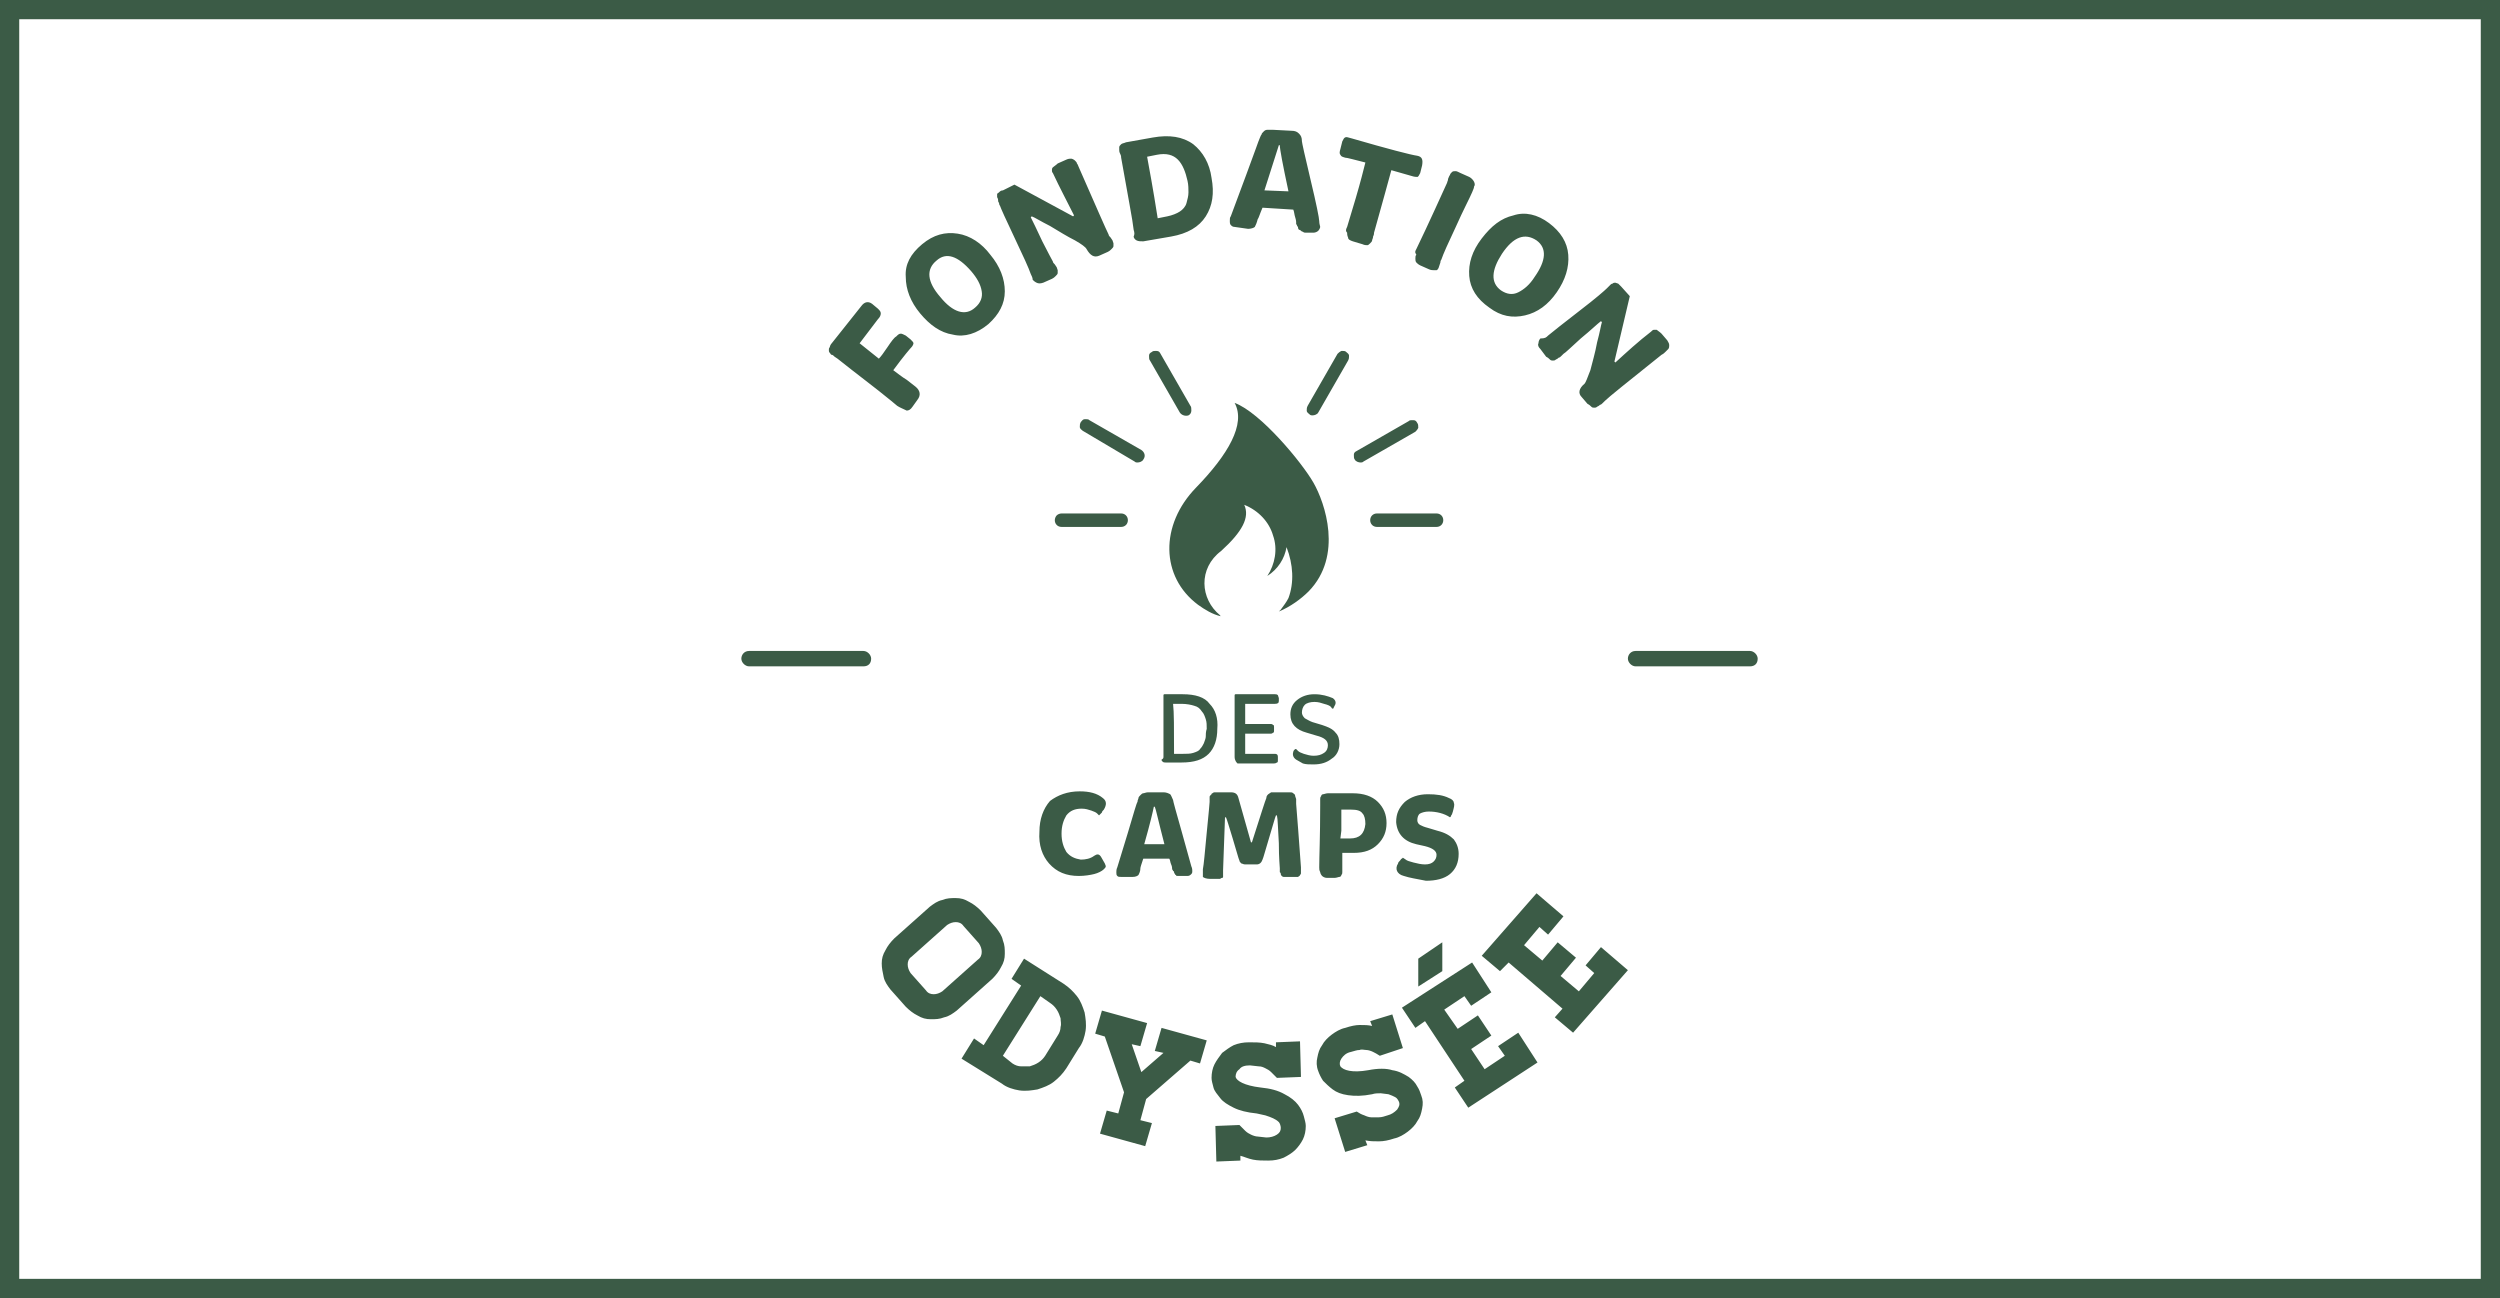
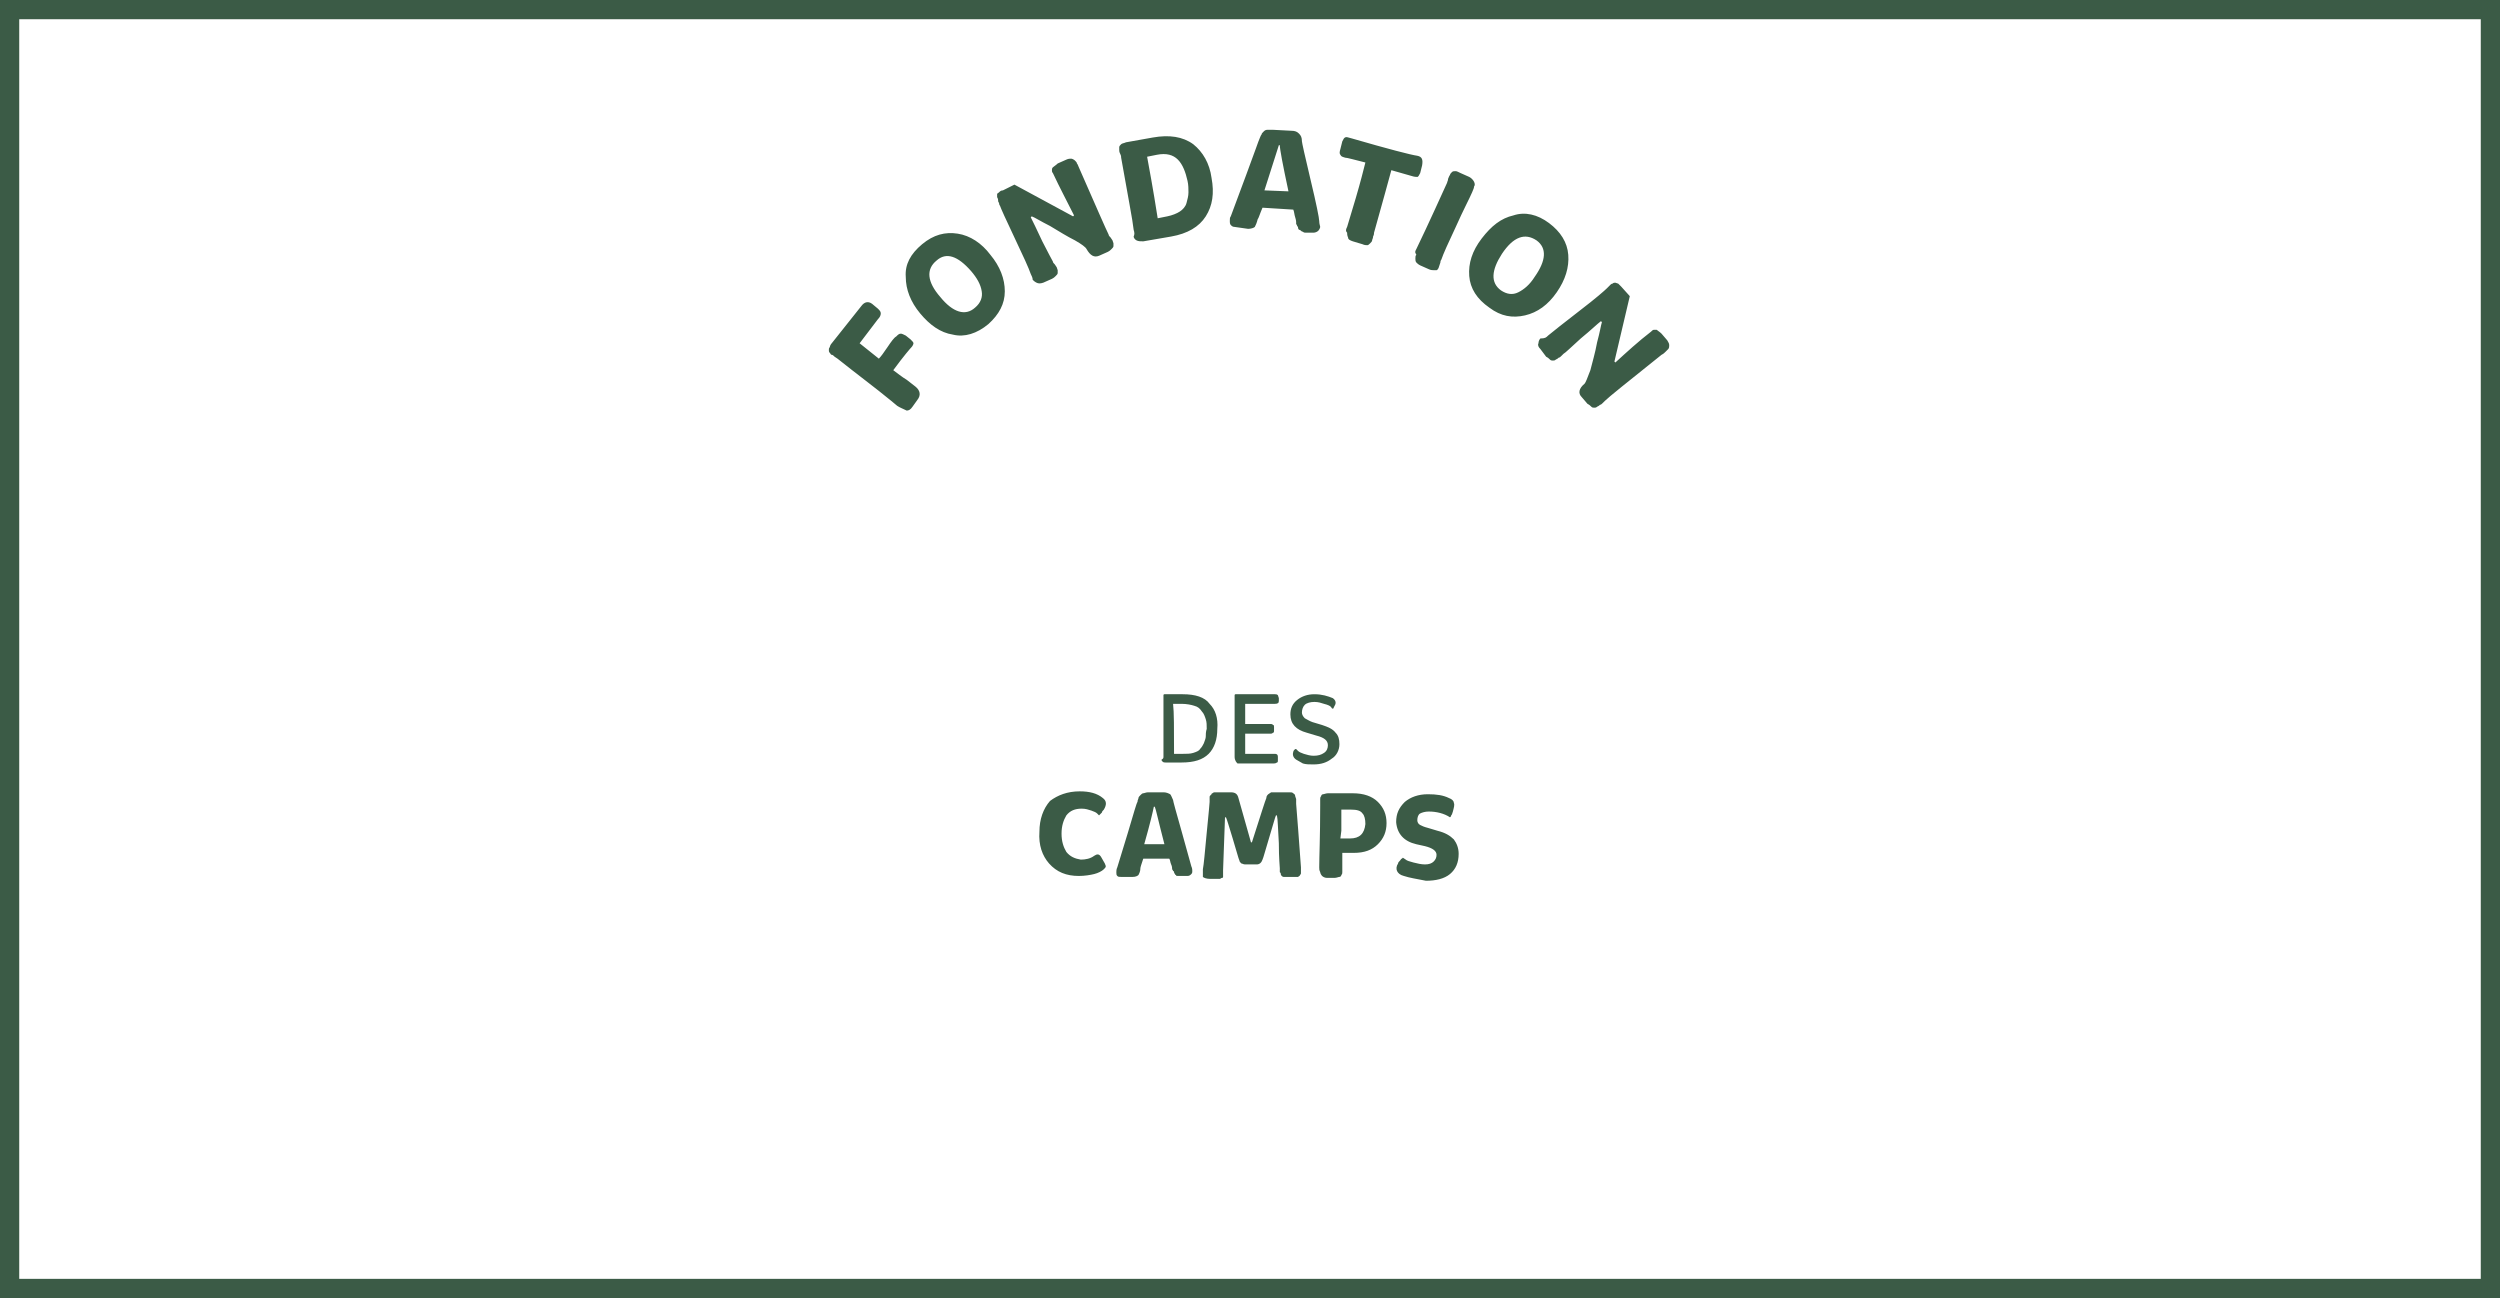
<svg xmlns="http://www.w3.org/2000/svg" width="260" height="135" viewBox="0 0 260 135">
  <g>
    <g fill="#3B5B46">
      <path d="M93.3 42.2l-.6-.5c-1.7-1.4-3.6-2.8-5.6-4.4l-.3-.2c-.1-.1-.2-.2-.3-.2-.1 0-.1-.1-.2-.2s-.1-.2-.1-.3c0-.1 0-.2.1-.3 0-.1.1-.3.2-.4l3.1-3.9c.3-.4.7-.5 1.1-.2l.6.5c.2.2.3.3.3.5s-.1.4-.3.6c-.3.4-1 1.3-1.9 2.5l2 1.6c.2-.2.5-.6.9-1.2s.7-1 .9-1.1c.2-.2.3-.3.5-.3.1 0 .3.1.5.2l.5.4c.2.2.3.3.3.4 0 .1-.1.3-.2.4-.1.1-.8.9-1.9 2.4.4.3.9.7 1.4 1l.9.7c.5.4.6.9.2 1.4l-.5.7c-.2.3-.4.4-.6.4-.4-.2-.7-.3-1-.5zM95.9 25.4c1.2-1 2.4-1.3 3.7-1.1 1.3.2 2.5 1 3.4 2.2 1 1.2 1.5 2.5 1.5 3.8 0 1.3-.6 2.4-1.7 3.4-1.2 1-2.5 1.4-3.7 1.1-1.3-.2-2.4-1-3.4-2.2-1-1.2-1.5-2.5-1.5-3.8-.1-1.3.5-2.4 1.7-3.4zm5.5 6.6c.6-.5.8-1.1.7-1.7-.1-.7-.5-1.4-1.1-2.1-1.4-1.6-2.6-2-3.6-1.1-1.1.9-1 2.2.4 3.8 1.3 1.6 2.6 2 3.6 1.1zM107.2 28.5c-.2-.6-.8-1.9-1.7-3.8-.9-1.9-1.4-3-1.5-3.3 0 0-.1-.1-.1-.3-.1-.1-.1-.2-.1-.3 0-.1 0-.1-.1-.3v-.3c0-.1.1-.1.2-.2s.2-.2.4-.2l1.2-.6 6.1 3.3.1-.1c-.7-1.4-1.5-2.9-2.2-4.4-.1-.1-.1-.2-.1-.3 0-.1 0-.2.1-.3.1-.1.3-.2.5-.4l.9-.4c.2-.1.4-.1.5-.1.1 0 .3.1.4.2.1.1.2.2.2.3.1.1.1.2.2.4 1.8 4.1 2.8 6.4 3.1 7 0 .1.1.2.2.3l.2.3.1.3v.3c0 .1-.1.2-.2.3-.1.1-.2.2-.4.3l-.9.4c-.5.2-.9 0-1.3-.7-.1-.2-.5-.5-1.2-.9-.8-.4-1.6-.9-2.6-1.5-1-.5-1.6-.9-1.9-1l-.1.1c.2.4.6 1.2 1.2 2.5.6 1.2 1 1.9 1.1 2.1 0 .1.1.2.2.3l.2.3.1.3v.3c0 .1-.1.2-.2.3-.1.1-.2.2-.4.3l-.9.4c-.3.1-.5.1-.7 0-.2-.1-.3-.2-.4-.3 0-.2-.1-.4-.2-.6zM117.9 23.9c-.1-1-.6-3.5-1.3-7.5 0-.1 0-.2-.1-.4s-.1-.3-.1-.4v-.3c0-.1.1-.2.2-.3.1-.1.3-.1.5-.2l2.8-.5c1.7-.3 3.1-.1 4.2.7 1 .8 1.7 2 1.9 3.5.3 1.6.1 2.9-.6 4s-1.9 1.8-3.6 2.1l-2.9.5c-.3 0-.5 0-.7-.1-.2-.1-.3-.3-.3-.4.1-.2.1-.4 0-.7zm2.5-1.2l1-.2c.5-.1 1-.3 1.3-.5.3-.2.6-.5.7-.9.1-.4.2-.7.2-1.1 0-.3 0-.8-.1-1.2-.2-.9-.5-1.7-1-2.2-.5-.5-1.2-.7-2.2-.5l-1 .2c.2 1.1.6 3.2 1.1 6.4zM128.4 23.6c-.2 0-.3-.1-.4-.2-.1-.1-.1-.3-.1-.4 0-.2 0-.4.1-.5l1.6-4.3c.9-2.4 1.3-3.6 1.4-3.8.1-.2.1-.3.2-.4 0-.1.1-.2.2-.3.1-.1.2-.2.4-.2h.6l1.9.1c.4 0 .6.1.8.3.2.2.3.4.3.8 0 .1.3 1.5.9 4 .6 2.5.9 4 .9 4.3 0 .3.1.5.1.6 0 .1-.1.3-.2.4-.1.1-.3.2-.5.2h-.8c-.1 0-.2 0-.3-.1-.1 0-.2-.1-.2-.1-.1-.1-.1-.1-.2-.1 0 0-.1-.1-.1-.2s0-.1-.1-.2c0 0 0-.1-.1-.2v-.2s0-.2-.1-.5-.1-.6-.2-.8l-3.2-.2c-.3.7-.4 1.1-.5 1.2-.1.4-.2.6-.3.8-.1.1-.4.2-.7.2l-1.4-.2zm3.1-3.8l2.5.1c-.6-2.8-.9-4.4-.9-4.8h-.1c-.2.6-.7 2.2-1.5 4.7zM140.1 23.6c.1-.3.4-1.3.9-3s.8-2.9 1-3.7c-1.2-.3-1.9-.5-2.1-.5-.3-.1-.4-.1-.5-.3-.1-.1-.1-.3 0-.6l.2-.8c.1-.2.2-.4.3-.4.1-.1.3 0 .7.1 3.8 1.1 6.1 1.7 6.8 1.8.5.1.6.4.5 1l-.2.8c-.1.2-.2.4-.3.4-.1 0-.3 0-.6-.1l-2.1-.6c-.3 1.1-.9 3.3-1.8 6.5 0 .1 0 .2-.1.4 0 .2-.1.3-.1.4 0 .1-.1.2-.2.3-.1.1-.2.2-.3.2-.1 0-.3 0-.5-.1l-1-.3c-.3-.1-.5-.2-.5-.4-.1-.2-.1-.4-.1-.5-.2-.2-.1-.4 0-.6zM147.3 25.9c.2-.4 1.3-2.7 3.2-6.9 0-.1.1-.2.1-.4.1-.2.1-.3.2-.4 0-.1.1-.2.2-.3.1-.1.2-.1.4-.1.1 0 .3.1.5.2l.9.4c.2.1.4.3.5.5.1.2.1.4 0 .5 0 .2-.1.3-.2.6-.3.7-.9 1.8-1.7 3.6-.8 1.7-1.3 2.8-1.5 3.4 0 0-.1.1-.1.3l-.1.3-.1.3c-.1.1-.1.2-.2.2h-.3c-.1 0-.3 0-.5-.1l-.9-.4c-.2-.1-.3-.2-.4-.3-.1-.1-.1-.3-.1-.4 0-.2 0-.3.1-.4-.2-.3-.1-.4 0-.6zM161.1 23.2c1.2.9 1.9 2 2 3.3.1 1.3-.3 2.6-1.2 3.9-.9 1.3-2 2.1-3.3 2.4-1.3.3-2.5.1-3.7-.8-1.3-.9-2-2-2.1-3.3-.1-1.3.3-2.6 1.3-3.9 1-1.3 2-2.1 3.3-2.4 1.2-.4 2.5-.1 3.7.8zm-5 7c.6.4 1.2.5 1.8.2.6-.3 1.2-.8 1.7-1.6 1.2-1.7 1.3-3 .2-3.8-1.2-.8-2.4-.4-3.6 1.4-1.1 1.7-1.2 3-.1 3.8zM161 34.9c.5-.4 1.6-1.3 3.3-2.6s2.6-2.1 2.8-2.3l.2-.2.2-.2s.1-.1.2-.1c.1-.1.2-.1.3-.1l.3.1.3.3.9 1-1.6 6.8.1.1c1.2-1.1 2.4-2.2 3.7-3.2.1-.1.2-.2.3-.2h.3c.1.1.3.2.5.4l.6.7c.1.2.2.3.2.5 0 .1 0 .3-.1.4l-.3.3c-.1.1-.2.2-.4.3-3.5 2.8-5.5 4.4-5.9 4.8l-.2.2c-.1.1-.2.2-.3.2-.1.1-.1.1-.3.2-.1.1-.2.1-.3.1-.1 0-.2 0-.3-.1-.1-.1-.2-.2-.4-.3l-.6-.7c-.4-.4-.3-.9.3-1.4.1-.1.3-.6.6-1.4.2-.8.5-1.8.7-2.9.3-1.1.4-1.8.5-2.1l-.1-.1c-.4.3-1 .9-2.1 1.8-1 .9-1.6 1.5-1.8 1.6l-.2.2c-.1.1-.2.2-.3.2-.1.1-.1.1-.3.2-.1.1-.2.1-.3.1-.1 0-.2 0-.3-.1-.1-.1-.2-.2-.4-.3l-.6-.8c-.2-.2-.3-.4-.2-.6 0-.2.1-.4.2-.5.5 0 .6-.1.8-.3z" />
    </g>
    <g fill="#3B5B46">
      <path d="M121 78.7v-6.4c0-.1.1-.1.1-.1h1.9c1.3 0 2.3.3 2.8 1 .6.6.9 1.5.8 2.6 0 1.1-.3 2-.9 2.6-.6.6-1.5.9-2.8.9h-1.7c-.1 0-.2 0-.3-.1-.1-.1-.1-.1-.1-.2.2-.1.2-.2.2-.3zm1.1-.3h.9c.4 0 .8 0 1.1-.1.3-.1.6-.2.7-.4.2-.2.3-.4.4-.6.1-.3.2-.5.2-.7 0-.2 0-.5.1-.8 0-.4 0-.7-.1-1-.1-.3-.2-.6-.4-.8-.2-.3-.4-.5-.8-.6-.3-.1-.8-.2-1.3-.2h-.9c.1.8.1 2.6.1 5.2zM128.4 78.7v-6.4c0-.1.1-.1.1-.1h4.1c.1 0 .2 0 .3.1l.1.3v.3c0 .2-.1.3-.4.3h-3.1v2.1h2.7c.1 0 .1 0 .2.1.1 0 .1.1.1.2v.4c0 .1 0 .2-.1.2 0 0-.1.1-.2.1h-2.7v2.1h3.1c.2 0 .3.1.3.3v.4c0 .1 0 .2-.1.2 0 0-.1.1-.3.1h-3.8c-.1-.1-.3-.3-.3-.7zM134.8 79c-.3-.2-.4-.5-.3-.8 0-.1.1-.2.1-.2l.1-.1h.1l.2.2c.1.1.3.2.6.3.3.1.7.2 1 .2.5 0 .8-.1 1.1-.3.3-.2.4-.5.4-.8 0-.5-.4-.8-1.2-1l-1-.3c-1.1-.3-1.7-.9-1.7-1.9 0-.6.2-1.1.7-1.5.5-.4 1.1-.6 1.8-.6.8 0 1.4.2 1.9.4.3.2.4.5.2.8l-.1.2c0 .1-.1.1-.1.1-.1 0-.1-.1-.2-.2s-.3-.2-.7-.3c-.3-.1-.6-.2-1-.2s-.8.1-1 .3c-.2.2-.3.5-.3.8 0 .2.1.4.3.6.2.1.5.3.8.4l1 .3c.6.2 1.1.4 1.4.8.3.3.4.7.4 1.2 0 .6-.3 1.2-.8 1.5-.5.4-1.1.6-1.9.6-.4 0-.8 0-1.1-.1l-.7-.4zM112.3 82.3c1 0 1.8.2 2.4.7.4.3.4.7.1 1.2-.1.1-.2.2-.2.3l-.2.2-.1.1-.2-.2c-.1-.1-.3-.2-.6-.3-.3-.1-.6-.2-1-.2-.7 0-1.2.2-1.6.7-.3.5-.5 1.1-.5 1.9 0 .8.2 1.4.5 1.9.4.5.9.7 1.5.8.5 0 1-.1 1.4-.4.3-.2.5-.2.7.1l.4.7c.1.2.1.3.1.3 0 .1-.1.2-.2.3-.2.2-.6.4-1 .5-.4.1-1 .2-1.6.2-1.3 0-2.3-.4-3.1-1.3-.7-.8-1.1-1.9-1-3.3 0-1.3.4-2.4 1.1-3.2.8-.6 1.8-1 3.1-1zM116.6 91.2c-.2 0-.3 0-.4-.1-.1-.1-.1-.2-.1-.4 0-.1 0-.3.1-.5l1.1-3.6c.6-2 .9-3.1 1-3.2 0-.2.1-.3.1-.4 0-.1.1-.2.2-.3.1-.1.2-.2.3-.2.1 0 .3-.1.5-.1h1.6c.3 0 .5.1.7.2.1.1.2.4.3.6 0 .1.3 1.2.9 3.3.6 2.1.9 3.3 1 3.6.1.2.1.4.1.5 0 .1 0 .2-.1.3-.1.1-.2.2-.4.2h-1c-.1 0-.2 0-.2-.1-.1 0-.1-.1-.1-.1s-.1-.1-.1-.2 0-.1-.1-.1c0 0 0-.1-.1-.2v-.1s0-.2-.1-.4-.1-.5-.2-.6h-2.7c-.2.6-.3.9-.3 1 0 .3-.1.5-.2.7-.1.1-.3.2-.6.2h-1.2zm2.4-3.4h2.1c-.6-2.3-.9-3.7-1-3.9h-.1c-.1.5-.4 1.8-1 3.9zM125.1 90.4c.1-.5.2-1.7.4-3.8.2-2 .3-3.1.3-3.2v-.5c0-.1 0-.1.1-.2l.1-.1c0-.1.1-.1.1-.1s.1-.1.2-.1h1.7c.5 0 .7.2.8.6l1.3 4.6h.1c.9-2.8 1.4-4.4 1.5-4.6 0-.2.1-.3.2-.4l.3-.2h1.9c.2 0 .3 0 .4.1s.2.1.2.3l.1.3v.5c.1 1.4.3 3.6.5 6.6v.6c0 .1 0 .1-.1.2 0 .1-.1.1-.2.2h-1.5c-.1 0-.2-.1-.2-.1s-.1-.1-.1-.2 0-.1-.1-.2v-.4c0-.2-.1-1-.1-2.6-.1-1.5-.1-2.5-.2-2.9h-.1c-.1.2-.3 1-.7 2.3-.4 1.3-.6 2.1-.7 2.3-.1.3-.3.5-.6.5h-1.2c-.2 0-.3-.1-.4-.1-.1-.1-.2-.2-.2-.3-.1-.2-.3-1-.7-2.3-.4-1.3-.6-2-.7-2.2h-.1l-.2 5.5v.7c0 .1-.1.1-.1.1s-.1 0-.2.1h-1.1c-.3 0-.6-.1-.7-.2v-.8zM137.2 90.2c0-1.1.1-3.2.1-6.4v-.7c0-.1 0-.2.1-.3 0-.1.1-.2.2-.2s.3-.1.5-.1h2.6c1.1 0 2 .3 2.6.9.6.6.9 1.3.9 2.2 0 .9-.3 1.6-.9 2.2-.6.6-1.4.9-2.5.9h-1.2v2c0 .1 0 .2-.1.3 0 .1-.1.2-.2.2s-.3.1-.5.1h-.8c-.2 0-.4-.1-.5-.2-.1-.1-.2-.3-.2-.4-.1-.2-.1-.3-.1-.5zm2.2-3h1c1 0 1.5-.5 1.6-1.5 0-.5-.1-.9-.3-1.1-.2-.3-.6-.4-1.2-.4h-1v2.2l-.1.8zM146 91.1c-.4-.1-.6-.3-.7-.5-.1-.2-.1-.5.1-.8 0-.1.1-.2.2-.3.1-.1.1-.2.2-.2l.1-.1.3.2c.1.1.4.2.8.3.4.1.8.2 1.2.2.4 0 .7-.1.9-.3.2-.2.3-.4.3-.7 0-.4-.4-.7-1.2-.9l-.9-.2c-1.3-.3-2-1.1-2.1-2.3 0-.9.3-1.5.9-2.1.6-.5 1.4-.8 2.4-.8.9 0 1.6.1 2.2.4.3.1.5.3.5.5.1.2 0 .5-.1.9l-.1.3c-.1.1-.1.2-.1.2l-.1.1c-.6-.4-1.4-.6-2.2-.6-.4 0-.7.1-.9.2s-.3.4-.3.7c0 .2.1.4.3.5.2.1.4.2.8.3l1 .3c.8.2 1.3.5 1.7.9.3.4.5.9.5 1.5 0 .9-.3 1.6-.9 2.1-.6.5-1.5.7-2.5.7-1-.2-1.7-.3-2.3-.5z" />
    </g>
    <g fill="#3B5B46">
-       <path d="M182 69.3h-11.9c-.4 0-.8-.4-.8-.8s.3-.8.8-.8h11.9c.4 0 .8.4.8.8 0 .5-.3.8-.8.8zM89.8 69.3h-11.9c-.4 0-.8-.4-.8-.8s.3-.8.8-.8h11.9c.4 0 .8.4.8.8 0 .5-.3.8-.8.8z" />
-     </g>
+       </g>
    <g fill="#3B5B46">
-       <path d="M123.9 42.7c0-.2 0-.4-.1-.5l-3.1-5.4c-.1-.2-.2-.3-.4-.3h-.2c-.1 0-.2 0-.3.1-.2.1-.3.2-.3.4s0 .4.1.5l3.1 5.4c.2.3.6.4.9.3.2-.1.3-.3.3-.5zM118.7 46.8l-5.4-3.1c-.1-.1-.2-.1-.3-.1h-.2c-.2 0-.3.2-.4.3-.1.2-.1.3-.1.5s.2.3.3.4l5.4 3.2c.1.1.2.1.3.1.2 0 .5-.1.6-.3.3-.4.1-.8-.2-1zM116.6 53.4h-6.2c-.2 0-.4.1-.5.2-.1.1-.2.3-.2.5 0 .4.3.7.7.7h6.2c.4 0 .7-.3.7-.7 0-.4-.3-.7-.7-.7zM149.4 53.4h-6.2c-.4 0-.7.3-.7.7 0 .4.3.7.7.7h6.2c.4 0 .7-.3.7-.7 0-.4-.3-.7-.7-.7zM147.5 44.5c0-.2 0-.4-.1-.5-.1-.2-.2-.3-.4-.3h-.2c-.1 0-.2 0-.3.1l-5.4 3.1c-.2.1-.3.2-.3.4s0 .4.1.5c.1.2.4.3.6.3.1 0 .2 0 .3-.1l5.4-3.1c.1-.1.2-.2.3-.4zM139.1 36.8l-3.1 5.4c-.1.2-.1.3-.1.5s.2.3.3.4c.1.1.2.1.3.1.2 0 .5-.1.6-.3l3.1-5.4c.1-.2.1-.3.1-.5s-.2-.3-.3-.4c-.1-.1-.2-.1-.3-.1h-.2c-.2.1-.3.2-.4.3z" />
-       <path fill-rule="evenodd" clip-rule="evenodd" d="M136.6 50.2c-1.2-2.1-5.5-7.3-8.2-8.3 1.2 2.2-.7 5.4-4 8.8-3.8 3.9-3.7 9.3.2 12.2.7.5 1.5 1 2.4 1.2 0 0-.1 0-.1-.1-2.1-1.7-2.3-4.9.1-6.7 2.2-2 3-3.5 2.4-4.8 1.5.6 2.6 1.8 3 3.2.5 1.4.2 3-.6 4.2 1.1-.7 1.8-1.8 2-3 .7 1.8.8 3.7.2 5.3-.2.4-.5.8-.8 1.2l-.2.2c1.2-.5 2.3-1.3 3.1-2.1 3.6-3.7 1.7-9.2.5-11.3z" />
-     </g>
+       </g>
    <g fill="#3B5B46">
-       <path d="M103.6 96.5c.3.4.6.8.7 1.3.2.5.2.9.2 1.4 0 .5-.1.9-.4 1.4-.2.4-.5.8-.9 1.2l-3.7 3.3c-.4.3-.8.6-1.3.7-.5.2-.9.2-1.4.2-.5 0-.9-.1-1.4-.4-.4-.2-.8-.5-1.2-.9l-1.6-1.8c-.3-.4-.6-.8-.7-1.3-.1-.5-.2-.9-.2-1.4 0-.5.1-.9.4-1.4.2-.4.5-.8.9-1.2l3.7-3.3c.4-.3.8-.6 1.3-.7.5-.2.9-.2 1.4-.2.5 0 .9.1 1.4.4.4.2.8.5 1.2.9l1.6 1.8zm-1.9 3.3c.3-.2.4-.5.4-.8 0-.3-.1-.6-.3-.9l-1.6-1.8c-.2-.3-.5-.4-.8-.4-.3 0-.6.1-.9.3l-3.7 3.3c-.3.2-.4.5-.4.8 0 .3.1.6.3.9l1.6 1.8c.2.3.5.4.8.4.3 0 .6-.1.9-.3l3.7-3.3zM110.6 102.3c.6.4 1 .8 1.4 1.3.4.5.6 1.1.8 1.7.1.6.2 1.2.1 1.9-.1.6-.3 1.3-.7 1.8l-1.3 2.1c-.4.6-.8 1-1.3 1.4-.5.4-1.1.6-1.7.8-.6.1-1.2.2-1.9.1-.6-.1-1.3-.3-1.8-.7l-4.2-2.6 1.3-2.1 1 .7 3.9-6.2-1-.7 1.3-2.1 4.1 2.6zm-5.3 8.3c.3.2.6.3.9.3h.9c.3-.1.6-.2.9-.4.3-.2.5-.4.7-.7l1.3-2.1c.2-.3.3-.6.3-.9.1-.3 0-.6 0-.9-.1-.3-.2-.6-.4-.9-.2-.3-.4-.5-.7-.7l-1-.7-3.9 6.2 1 .8zM119.2 114.3l-.6 2.2 1.2.3-.7 2.4-4.7-1.3.7-2.4 1.2.3.6-2.2-2-5.8-1-.3.7-2.4 4.7 1.3-.7 2.4-.9-.2 1 2.9 2.3-2-.9-.2.7-2.4 4.7 1.3-.7 2.4-1-.3-4.6 4zM131.1 113.1c1 .1 1.8.3 2.5.7.6.3 1.1.7 1.4 1.1.3.4.5.8.6 1.2.1.4.2.7.2 1 0 .5-.1 1-.3 1.4-.2.4-.5.8-.8 1.1-.3.3-.8.6-1.2.8-.5.2-1 .3-1.6.3-.6 0-1.1 0-1.6-.1s-.9-.3-1.3-.4v.5l-2.5.1-.1-3.7 2.5-.1.6.6c.2.2.4.3.6.4.2.1.5.2.7.2l.9.1c.4 0 .8-.1 1.1-.3.3-.2.4-.4.4-.7 0-.2-.1-.5-.2-.6-.2-.2-.4-.3-.6-.4-.2-.1-.5-.2-.8-.3l-.9-.2c-1-.1-1.8-.3-2.4-.6-.6-.3-1.1-.6-1.4-1-.3-.4-.6-.7-.7-1.1-.1-.4-.2-.7-.2-1 0-.5.1-1 .3-1.4.2-.4.5-.8.8-1.2.4-.3.8-.6 1.2-.8.5-.2 1-.3 1.6-.3.6 0 1.1 0 1.6.1.4.1.9.2 1.2.4v-.5l2.5-.1.1 3.7-2.5.1-.6-.6c-.2-.2-.4-.3-.6-.4-.2-.1-.4-.2-.7-.2l-.9-.1c-.5 0-.9.1-1.1.4-.3.2-.4.5-.4.8.1.4.9.9 2.6 1.1zM142.3 111.3c1-.2 1.9-.2 2.5 0 .7.1 1.2.4 1.7.7.4.3.7.6.9 1 .2.3.3.6.4.9.2.5.2.9.1 1.4-.1.5-.2.9-.5 1.3-.2.4-.6.8-1 1.1-.4.3-.9.6-1.4.7-.6.2-1.1.3-1.6.3s-.9 0-1.4-.1l.2.5-2.3.7-1.1-3.5 2.3-.7c.3.2.5.3.8.4.2.1.5.2.7.2h.8c.3 0 .6-.1.9-.2.4-.1.7-.3 1-.6.2-.3.3-.5.2-.8-.1-.2-.2-.4-.4-.5-.2-.1-.4-.2-.7-.3l-.8-.1c-.3 0-.6 0-.9.1-1 .2-1.8.2-2.5.1s-1.2-.3-1.6-.6c-.4-.3-.7-.6-1-.9-.2-.3-.4-.7-.5-1-.2-.5-.2-1-.1-1.4.1-.5.2-.9.5-1.3.2-.4.6-.8 1-1.1.4-.3.9-.6 1.4-.7.6-.2 1.1-.3 1.5-.3.5 0 .9 0 1.3.1l-.2-.5 2.3-.7 1.1 3.5-2.4.8c-.3-.2-.5-.3-.7-.4-.2-.1-.5-.2-.7-.2-.2 0-.5-.1-.7 0-.3 0-.5.1-.9.2-.5.1-.8.4-1 .7-.2.3-.2.6-.1.8.3.4 1.2.7 2.9.4zM153.1 100.1l2 3.1-2.1 1.4-.7-1-2.1 1.4 1.4 2 2.1-1.4 1.4 2.1-2.1 1.4 1.4 2.1 2.1-1.4-.7-1 2.1-1.4 2 3.1-7.2 4.7-1.4-2.1 1-.7-4.1-6.2-1 .7-1.4-2.1 7.3-4.7zm-5.6-.4l2.5-1.7v3l-2.5 1.6v-2.9zM159.8 92.9l2.8 2.4-1.6 1.9-.9-.8-1.6 1.9 1.9 1.6 1.6-1.9 1.9 1.6-1.6 1.9 1.9 1.6 1.6-1.9-.9-.8 1.6-1.9 2.8 2.4-5.7 6.5-1.9-1.6.8-.9-5.6-4.8-.9.9-1.9-1.6 5.7-6.5z" />
-     </g>
+       </g>
  </g>
  <path fill="#3B5B46" d="M258 2v131h-256v-131h256m2-2h-260v135h260v-135z" />
</svg>